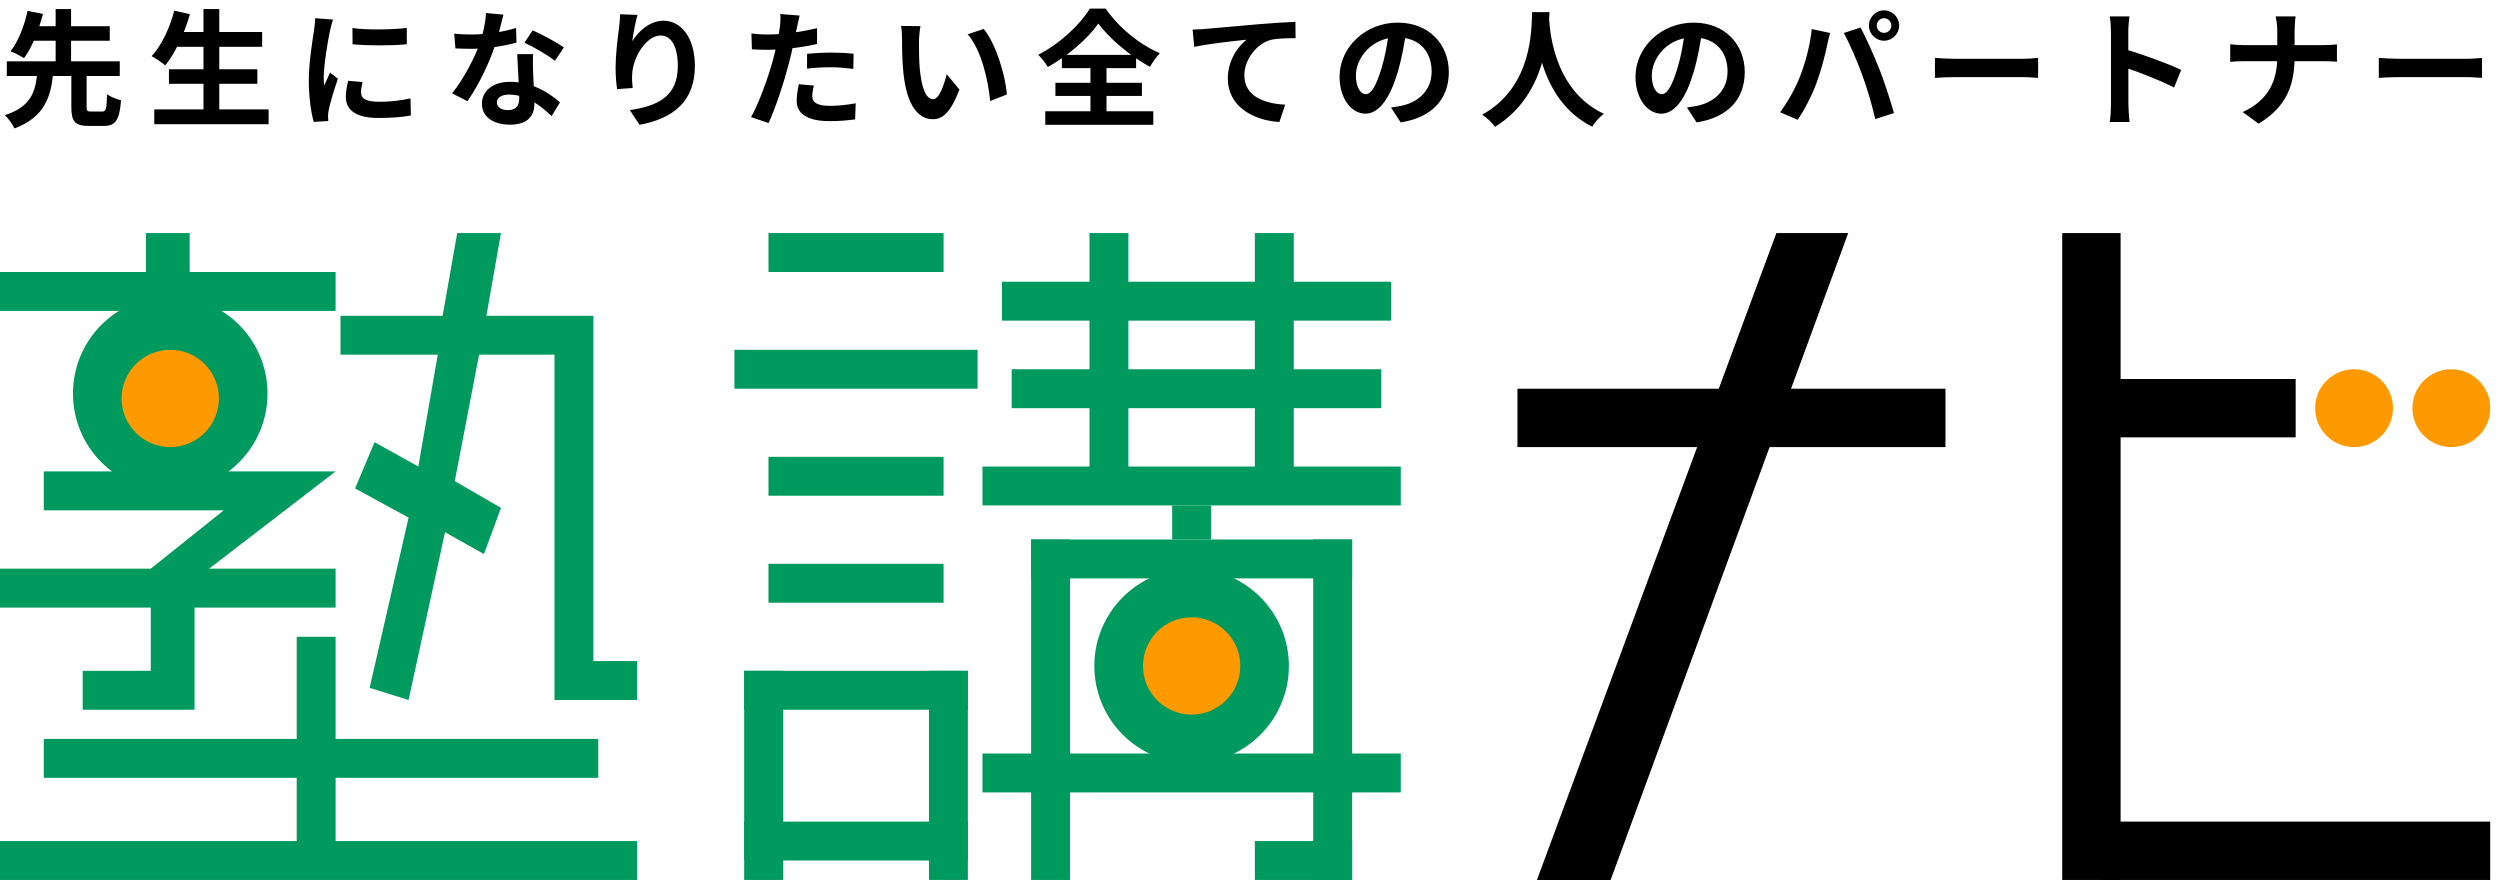
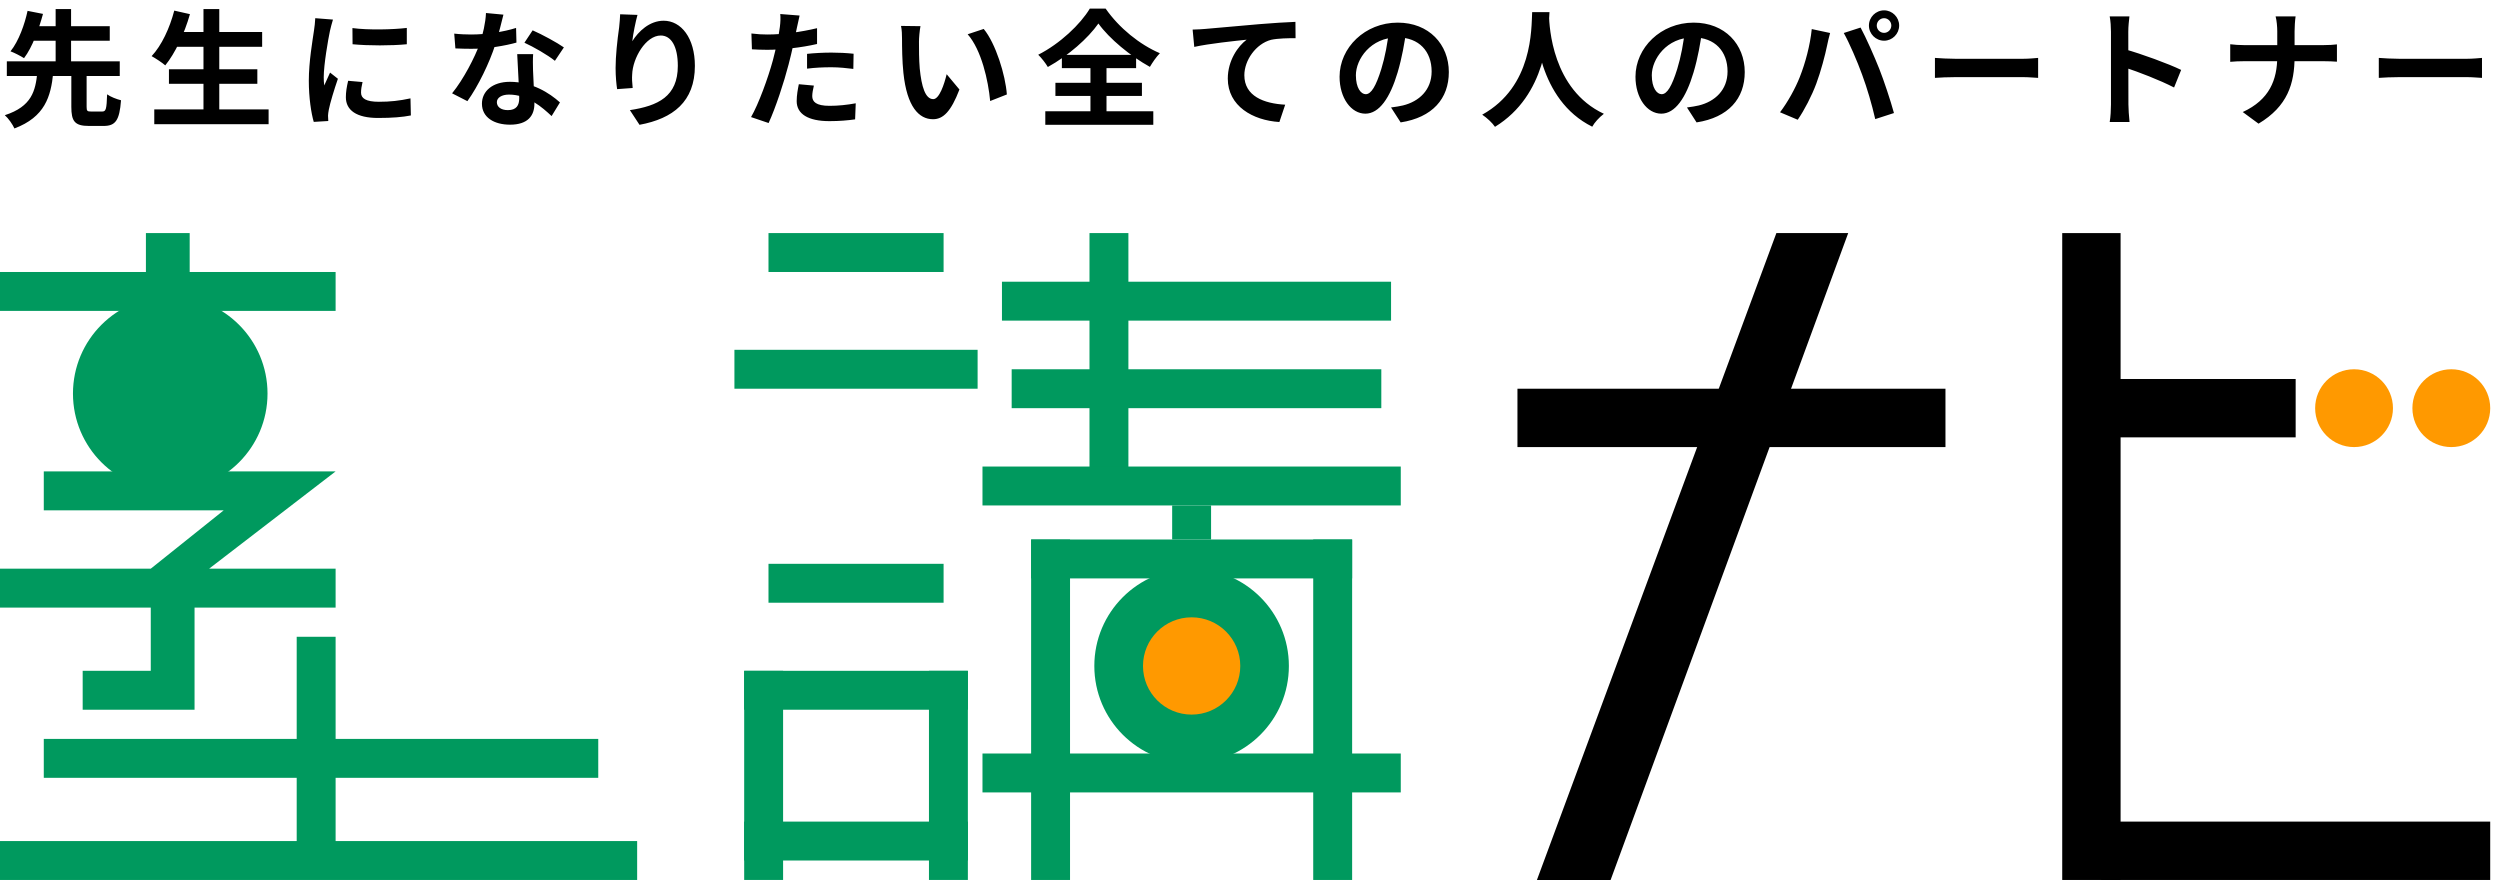
<svg xmlns="http://www.w3.org/2000/svg" width="156" height="55" viewBox="0 0 156 55" fill="none">
  <path d="M20.942 39.735H18.514V46.108H2.732V48.536H18.514V52.482H0V54.91H39.758V52.482H20.942V48.536H37.331V46.108H20.942V39.735Z" fill="#00995E" />
  <path d="M11.836 14.544H9.105V16.972H0V19.4H20.942V16.972H11.836V14.544Z" fill="#00995E" />
-   <path d="M27.62 19.704L28.53 14.544H31.262L30.351 19.704H37.028V41.252H39.76V43.68H34.6V22.132H29.896L28.378 30.023L31.262 31.692L30.199 34.575L27.771 33.209L25.495 43.68L23.067 42.922L25.495 32.299L22.157 30.478L23.371 27.595L26.102 29.112L27.316 22.132H21.246V19.704H27.62Z" fill="#00995E" />
  <circle cx="10.623" cy="24.559" r="6.07" fill="#00995E" />
  <path d="M20.942 29.415H2.732V31.843H13.961L9.408 35.485H0V37.913H9.408V41.859H5.159V44.287H12.14V37.913H20.942V35.485H13.05L20.942 29.415Z" fill="#00995E" />
-   <circle cx="10.623" cy="24.863" r="3.035" fill="#FF9900" />
  <rect x="94.689" y="24.256" width="26.708" height="3.642" fill="black" />
  <path d="M110.846 14.544H115.328L100.502 54.91H95.904L110.846 14.544Z" fill="black" />
  <rect x="47.954" y="14.544" width="10.926" height="2.428" fill="#00995E" />
  <rect x="70.412" y="14.544" width="16.389" height="2.428" transform="rotate(90 70.412 14.544)" fill="#00995E" />
  <rect x="66.77" y="33.665" width="21.245" height="2.428" transform="rotate(90 66.77 33.665)" fill="#00995E" />
  <rect x="84.373" y="33.665" width="21.245" height="2.428" transform="rotate(90 84.373 33.665)" fill="#00995E" />
-   <rect x="78.302" y="52.481" width="6.07" height="2.428" fill="#00995E" />
-   <rect x="80.731" y="14.544" width="16.389" height="2.428" transform="rotate(90 80.731 14.544)" fill="#00995E" />
  <rect x="62.522" y="17.579" width="24.28" height="2.428" fill="#00995E" />
  <rect x="63.128" y="23.042" width="23.066" height="2.428" fill="#00995E" />
  <rect x="64.343" y="33.665" width="20.031" height="2.428" fill="#00995E" />
  <rect x="61.307" y="47.019" width="26.101" height="2.428" fill="#00995E" />
  <rect x="61.307" y="29.112" width="26.101" height="2.428" fill="#00995E" />
-   <rect x="47.954" y="28.505" width="10.926" height="2.428" fill="#00995E" />
  <rect x="47.954" y="35.182" width="10.926" height="2.428" fill="#00995E" />
  <rect x="46.435" y="41.859" width="13.961" height="2.428" fill="#00995E" />
  <rect x="46.435" y="51.268" width="13.961" height="2.428" fill="#00995E" />
  <rect x="48.865" y="41.859" width="13.05" height="2.428" transform="rotate(90 48.865 41.859)" fill="#00995E" />
  <rect x="60.395" y="41.859" width="13.05" height="2.428" transform="rotate(90 60.395 41.859)" fill="#00995E" />
  <rect x="45.828" y="21.828" width="15.175" height="2.428" fill="#00995E" />
  <circle cx="74.356" cy="41.556" r="6.07" fill="#00995E" />
  <circle cx="74.358" cy="41.556" r="3.035" fill="#FF9900" />
  <rect x="73.143" y="31.54" width="2.428" height="2.124" fill="#00995E" />
  <rect x="131.109" y="23.649" width="12.14" height="3.642" fill="black" />
  <rect x="131.109" y="51.268" width="24.28" height="3.642" fill="black" />
  <rect x="128.683" y="54.91" width="40.365" height="3.642" transform="rotate(-90 128.683 54.91)" fill="black" />
  <circle cx="146.893" cy="25.47" r="2.428" fill="#FF9900" />
  <circle cx="152.962" cy="25.47" r="2.428" fill="#FF9900" />
  <path d="M4.451 4.529H5.405V6.667C5.405 6.927 5.445 6.959 5.689 6.959C5.8 6.959 6.242 6.959 6.376 6.959C6.613 6.959 6.652 6.817 6.684 5.886C6.881 6.036 7.291 6.194 7.552 6.257C7.457 7.519 7.204 7.859 6.463 7.859C6.281 7.859 5.721 7.859 5.547 7.859C4.656 7.859 4.451 7.559 4.451 6.667V4.529ZM0.426 3.826H7.473V4.742H0.426V3.826ZM1.728 1.633H6.849V2.54H1.728V1.633ZM2.328 4.544H3.322C3.172 6.036 2.801 7.298 0.9 8.016C0.789 7.764 0.521 7.377 0.3 7.188C1.989 6.643 2.209 5.665 2.328 4.544ZM1.72 0.678L2.683 0.867C2.43 1.798 2.028 2.935 1.499 3.629C1.278 3.487 0.892 3.29 0.655 3.203C1.176 2.556 1.547 1.491 1.72 0.678ZM3.472 0.567H4.435V4.11H3.472V0.567ZM10.866 1.996H16.358V2.919H10.866V1.996ZM10.542 4.323H16.058V5.231H10.542V4.323ZM9.627 6.825H16.761V7.748H9.627V6.825ZM12.697 0.567H13.683V7.283H12.697V0.567ZM10.874 0.662L11.852 0.883C11.505 2.106 10.929 3.321 10.313 4.079C10.124 3.913 9.706 3.637 9.461 3.503C10.085 2.84 10.59 1.751 10.874 0.662ZM21.992 1.751C22.963 1.885 24.541 1.846 25.385 1.743V2.761C24.423 2.856 22.986 2.856 22 2.761L21.992 1.751ZM22.623 5.12C22.56 5.389 22.529 5.578 22.529 5.783C22.529 6.138 22.837 6.351 23.641 6.351C24.344 6.351 24.928 6.288 25.614 6.138L25.638 7.204C25.125 7.306 24.486 7.361 23.594 7.361C22.237 7.361 21.582 6.872 21.582 6.067C21.582 5.752 21.629 5.444 21.724 5.041L22.623 5.12ZM20.777 1.222C20.722 1.388 20.619 1.79 20.588 1.932C20.477 2.453 20.201 4.031 20.201 4.821C20.201 4.978 20.209 5.176 20.233 5.333C20.351 5.065 20.477 4.797 20.596 4.529L21.085 4.915C20.856 5.578 20.596 6.43 20.517 6.848C20.493 6.967 20.469 7.14 20.469 7.219C20.477 7.306 20.477 7.44 20.485 7.551L19.578 7.606C19.42 7.069 19.27 6.107 19.27 5.034C19.27 3.842 19.506 2.516 19.593 1.901C19.625 1.688 19.664 1.388 19.672 1.135L20.777 1.222ZM28.344 2.098C28.684 2.138 29.11 2.153 29.394 2.153C30.372 2.153 31.438 1.988 32.203 1.743L32.227 2.658C31.548 2.848 30.412 3.053 29.402 3.045C29.086 3.045 28.755 3.037 28.416 3.021L28.344 2.098ZM31.414 0.914C31.311 1.333 31.122 2.106 30.909 2.777C30.546 3.913 29.836 5.381 29.165 6.312L28.21 5.823C28.921 4.955 29.631 3.574 29.938 2.722C30.128 2.153 30.301 1.419 30.325 0.812L31.414 0.914ZM33.268 3.376C33.245 3.708 33.253 4.039 33.261 4.387C33.276 4.852 33.347 6.028 33.347 6.47C33.347 7.204 32.953 7.78 31.824 7.78C30.846 7.78 30.073 7.338 30.073 6.47C30.073 5.704 30.72 5.105 31.817 5.105C33.197 5.105 34.286 5.799 34.941 6.391L34.42 7.243C33.852 6.714 32.953 5.902 31.761 5.902C31.304 5.902 31.004 6.099 31.004 6.375C31.004 6.667 31.256 6.872 31.69 6.872C32.227 6.872 32.4 6.572 32.4 6.13C32.4 5.657 32.314 4.205 32.274 3.376H33.268ZM34.626 3.795C34.168 3.424 33.268 2.911 32.724 2.666L33.237 1.893C33.805 2.138 34.776 2.666 35.186 2.958L34.626 3.795ZM39.779 0.93C39.668 1.317 39.502 2.13 39.455 2.572C39.834 1.964 40.528 1.293 41.412 1.293C42.509 1.293 43.361 2.374 43.361 4.11C43.361 6.343 41.996 7.401 39.905 7.788L39.305 6.872C41.065 6.604 42.296 6.02 42.296 4.11C42.296 2.895 41.885 2.216 41.23 2.216C40.299 2.216 39.479 3.621 39.447 4.655C39.431 4.876 39.439 5.128 39.479 5.491L38.508 5.562C38.461 5.255 38.413 4.773 38.413 4.244C38.413 3.503 38.516 2.532 38.634 1.711C38.666 1.419 38.69 1.104 38.697 0.891L39.779 0.93ZM49.895 0.97C49.84 1.191 49.769 1.546 49.729 1.719C49.618 2.256 49.421 3.219 49.208 4.024C48.924 5.128 48.395 6.738 47.961 7.677L46.865 7.306C47.33 6.509 47.93 4.86 48.23 3.755C48.427 3.013 48.608 2.145 48.664 1.68C48.703 1.388 48.711 1.064 48.687 0.875L49.895 0.97ZM47.883 2.153C48.845 2.153 49.958 2.003 50.984 1.759V2.745C50.005 2.974 48.766 3.108 47.875 3.108C47.488 3.108 47.196 3.092 46.92 3.077L46.888 2.09C47.299 2.138 47.559 2.153 47.883 2.153ZM50.36 3.361C50.802 3.313 51.37 3.282 51.883 3.282C52.333 3.282 52.806 3.305 53.264 3.353L53.248 4.3C52.846 4.252 52.365 4.197 51.891 4.197C51.347 4.197 50.857 4.221 50.36 4.284V3.361ZM50.786 5.341C50.731 5.57 50.684 5.823 50.684 5.996C50.684 6.343 50.913 6.604 51.765 6.604C52.294 6.604 52.838 6.549 53.398 6.446L53.359 7.448C52.917 7.511 52.388 7.559 51.757 7.559C50.423 7.559 49.713 7.109 49.713 6.312C49.713 5.941 49.784 5.562 49.847 5.255L50.786 5.341ZM57.438 1.633C57.383 1.909 57.344 2.374 57.344 2.595C57.344 3.108 57.344 3.692 57.391 4.268C57.502 5.404 57.738 6.186 58.236 6.186C58.614 6.186 58.922 5.255 59.072 4.631L59.869 5.586C59.34 6.967 58.851 7.44 58.22 7.44C57.344 7.44 56.594 6.667 56.373 4.552C56.294 3.826 56.286 2.895 56.286 2.414C56.286 2.201 56.279 1.861 56.223 1.617L57.438 1.633ZM61.384 1.806C62.134 2.714 62.741 4.686 62.828 5.894L61.786 6.304C61.668 5.026 61.242 3.116 60.382 2.138L61.384 1.806ZM68.541 1.467C67.886 2.398 66.679 3.463 65.385 4.181C65.258 3.96 64.99 3.613 64.785 3.416C66.142 2.729 67.421 1.514 68.005 0.536H68.991C69.835 1.751 71.121 2.785 72.376 3.321C72.139 3.566 71.926 3.881 71.753 4.173C70.538 3.503 69.212 2.406 68.541 1.467ZM65.858 5.168H71.256V5.988H65.858V5.168ZM66.261 3.424H70.893V4.252H66.261V3.424ZM65.227 6.943H71.966V7.788H65.227V6.943ZM68.044 3.795H69.046V7.417H68.044V3.795ZM74.42 1.846C74.728 1.838 75.043 1.822 75.193 1.806C75.856 1.743 77.15 1.633 78.602 1.506C79.415 1.435 80.275 1.388 80.835 1.364L80.843 2.382C80.417 2.382 79.739 2.39 79.312 2.485C78.365 2.737 77.647 3.763 77.647 4.694C77.647 5.996 78.863 6.462 80.196 6.533L79.833 7.614C78.176 7.511 76.614 6.62 76.614 4.907C76.614 3.771 77.253 2.879 77.789 2.477C77.048 2.556 75.438 2.722 74.522 2.927L74.42 1.846ZM87.756 1.861C87.645 2.666 87.487 3.59 87.211 4.521C86.738 6.115 86.059 7.093 85.199 7.093C84.315 7.093 83.589 6.123 83.589 4.789C83.589 2.974 85.175 1.412 87.219 1.412C89.168 1.412 90.407 2.769 90.407 4.497C90.407 6.154 89.389 7.33 87.401 7.638L86.801 6.706C87.109 6.667 87.33 6.628 87.543 6.58C88.545 6.336 89.334 5.618 89.334 4.458C89.334 3.219 88.561 2.335 87.195 2.335C85.523 2.335 84.607 3.7 84.607 4.694C84.607 5.491 84.923 5.878 85.223 5.878C85.562 5.878 85.862 5.373 86.193 4.308C86.422 3.566 86.596 2.658 86.675 1.83L87.756 1.861ZM95.607 0.757H96.688C96.617 2.082 96.515 5.933 93.287 7.914C93.122 7.669 92.814 7.377 92.49 7.156C95.662 5.397 95.552 1.79 95.607 0.757ZM96.657 0.962C96.68 1.648 96.846 5.586 100.081 7.101C99.782 7.33 99.498 7.645 99.356 7.906C95.954 6.217 95.805 1.869 95.741 1.057L96.657 0.962ZM106.221 1.861C106.11 2.666 105.952 3.59 105.676 4.521C105.203 6.115 104.524 7.093 103.664 7.093C102.78 7.093 102.054 6.123 102.054 4.789C102.054 2.974 103.64 1.412 105.684 1.412C107.633 1.412 108.872 2.769 108.872 4.497C108.872 6.154 107.854 7.33 105.866 7.638L105.266 6.706C105.574 6.667 105.795 6.628 106.008 6.58C107.01 6.336 107.799 5.618 107.799 4.458C107.799 3.219 107.026 2.335 105.66 2.335C103.987 2.335 103.072 3.7 103.072 4.694C103.072 5.491 103.388 5.878 103.688 5.878C104.027 5.878 104.327 5.373 104.658 4.308C104.887 3.566 105.061 2.658 105.14 1.83L106.221 1.861ZM117.11 1.593C117.11 1.846 117.315 2.051 117.568 2.051C117.812 2.051 118.018 1.846 118.018 1.593C118.018 1.341 117.812 1.135 117.568 1.135C117.315 1.135 117.11 1.341 117.11 1.593ZM116.621 1.593C116.621 1.072 117.047 0.646 117.568 0.646C118.081 0.646 118.507 1.072 118.507 1.593C118.507 2.114 118.081 2.54 117.568 2.54C117.047 2.54 116.621 2.114 116.621 1.593ZM112.305 4.813C112.652 3.937 112.952 2.824 113.054 1.814L114.198 2.059C114.135 2.28 114.041 2.666 114.009 2.848C113.899 3.4 113.614 4.481 113.338 5.215C113.054 5.98 112.589 6.88 112.178 7.472L111.074 7.006C111.563 6.359 112.028 5.515 112.305 4.813ZM116.195 4.655C115.895 3.826 115.39 2.658 115.051 2.059L116.1 1.719C116.432 2.327 116.968 3.542 117.268 4.3C117.552 5.018 117.97 6.272 118.183 7.054L117.015 7.432C116.802 6.501 116.51 5.507 116.195 4.655ZM120.74 3.613C121.032 3.637 121.6 3.668 122.01 3.668C122.942 3.668 125.546 3.668 126.248 3.668C126.619 3.668 126.966 3.629 127.179 3.613V4.86C126.99 4.852 126.587 4.813 126.256 4.813C125.538 4.813 122.942 4.813 122.01 4.813C121.569 4.813 121.04 4.836 120.74 4.86V3.613ZM131.724 6.517C131.724 5.909 131.724 2.643 131.724 1.98C131.724 1.696 131.701 1.309 131.645 1.025H132.876C132.845 1.309 132.805 1.648 132.805 1.98C132.805 2.848 132.813 5.933 132.813 6.517C132.813 6.738 132.845 7.29 132.884 7.614H131.645C131.701 7.306 131.724 6.825 131.724 6.517ZM132.577 3.069C133.626 3.361 135.33 3.984 136.104 4.363L135.662 5.46C134.762 4.994 133.437 4.489 132.577 4.205V3.069ZM142.101 1.948C142.101 1.688 142.069 1.277 141.998 1.025H143.245C143.206 1.277 143.182 1.711 143.182 1.956C143.182 2.398 143.182 2.99 143.182 3.518C143.182 5.231 142.74 6.635 140.933 7.717L139.947 6.991C141.612 6.225 142.101 4.986 142.101 3.518C142.101 2.99 142.101 2.39 142.101 1.948ZM139.166 2.761C139.41 2.793 139.734 2.816 140.049 2.816C140.499 2.816 144.476 2.816 144.957 2.816C145.32 2.816 145.66 2.793 145.825 2.769V3.85C145.66 3.834 145.265 3.818 144.95 3.818C144.476 3.818 140.499 3.818 140.073 3.818C139.734 3.818 139.418 3.834 139.166 3.858V2.761ZM148.437 3.613C148.729 3.637 149.298 3.668 149.708 3.668C150.639 3.668 153.243 3.668 153.945 3.668C154.316 3.668 154.663 3.629 154.876 3.613V4.86C154.687 4.852 154.285 4.813 153.953 4.813C153.235 4.813 150.639 4.813 149.708 4.813C149.266 4.813 148.737 4.836 148.437 4.86V3.613Z" fill="black" />
</svg>